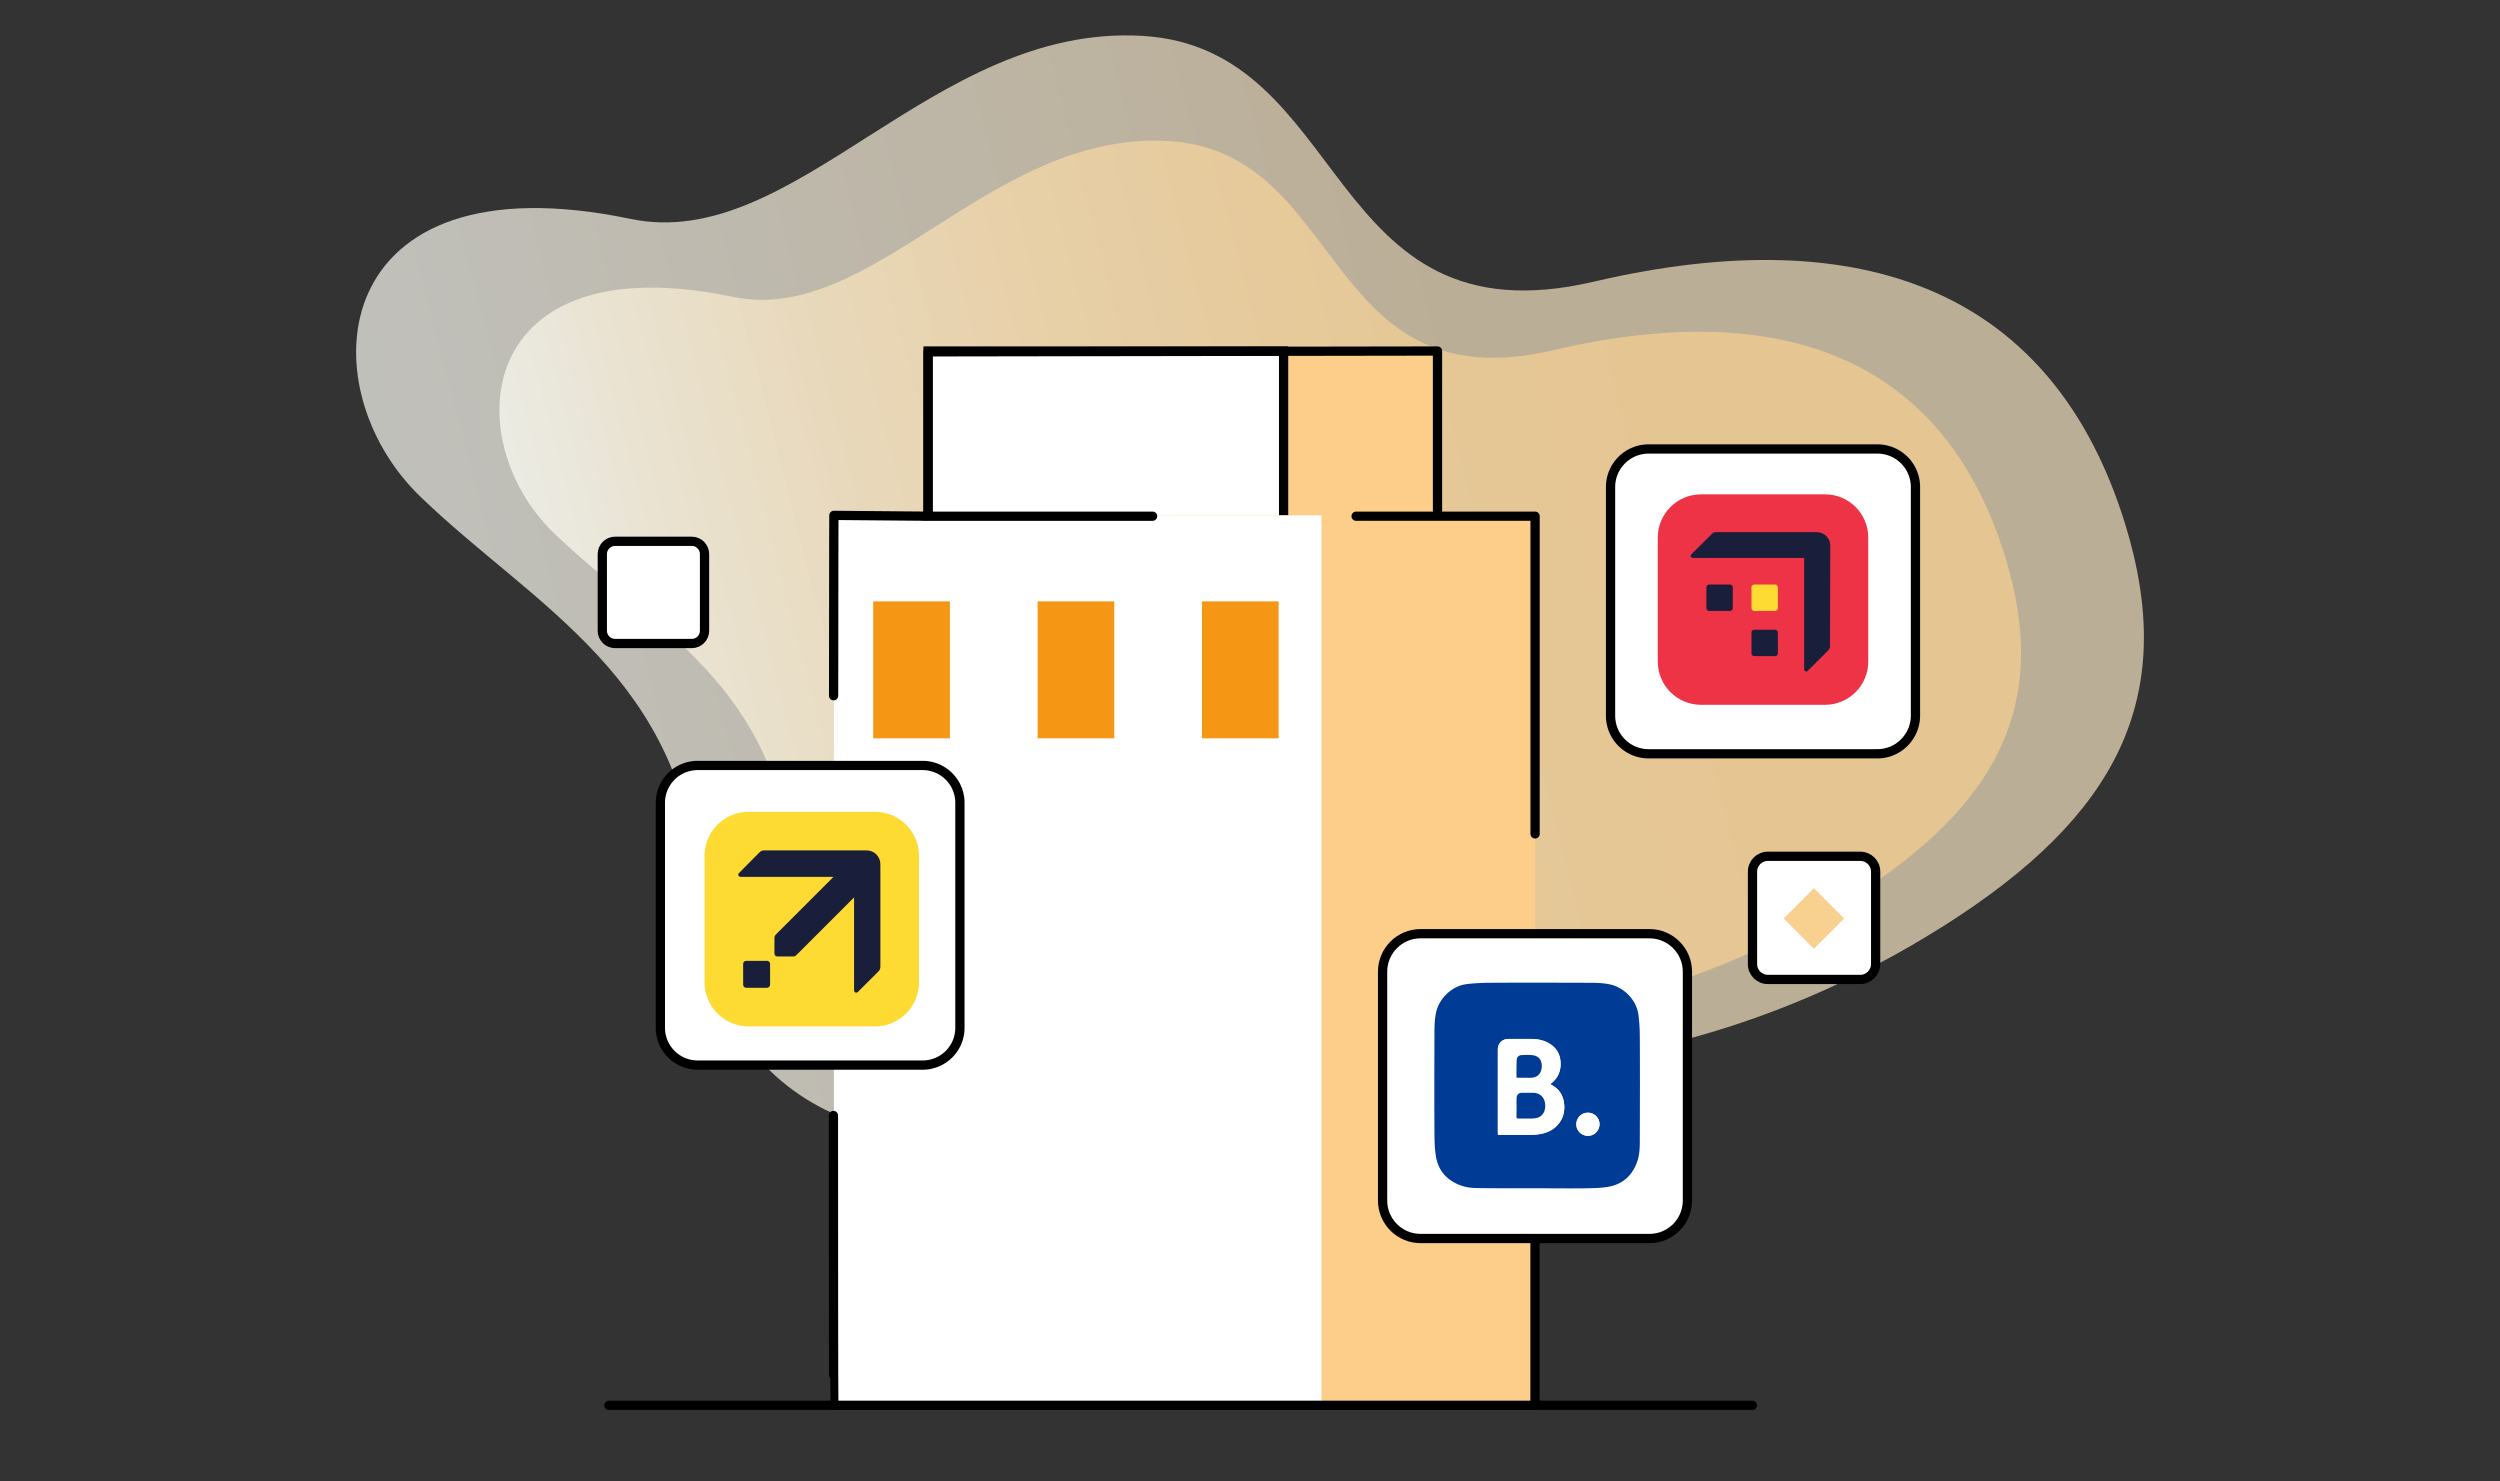
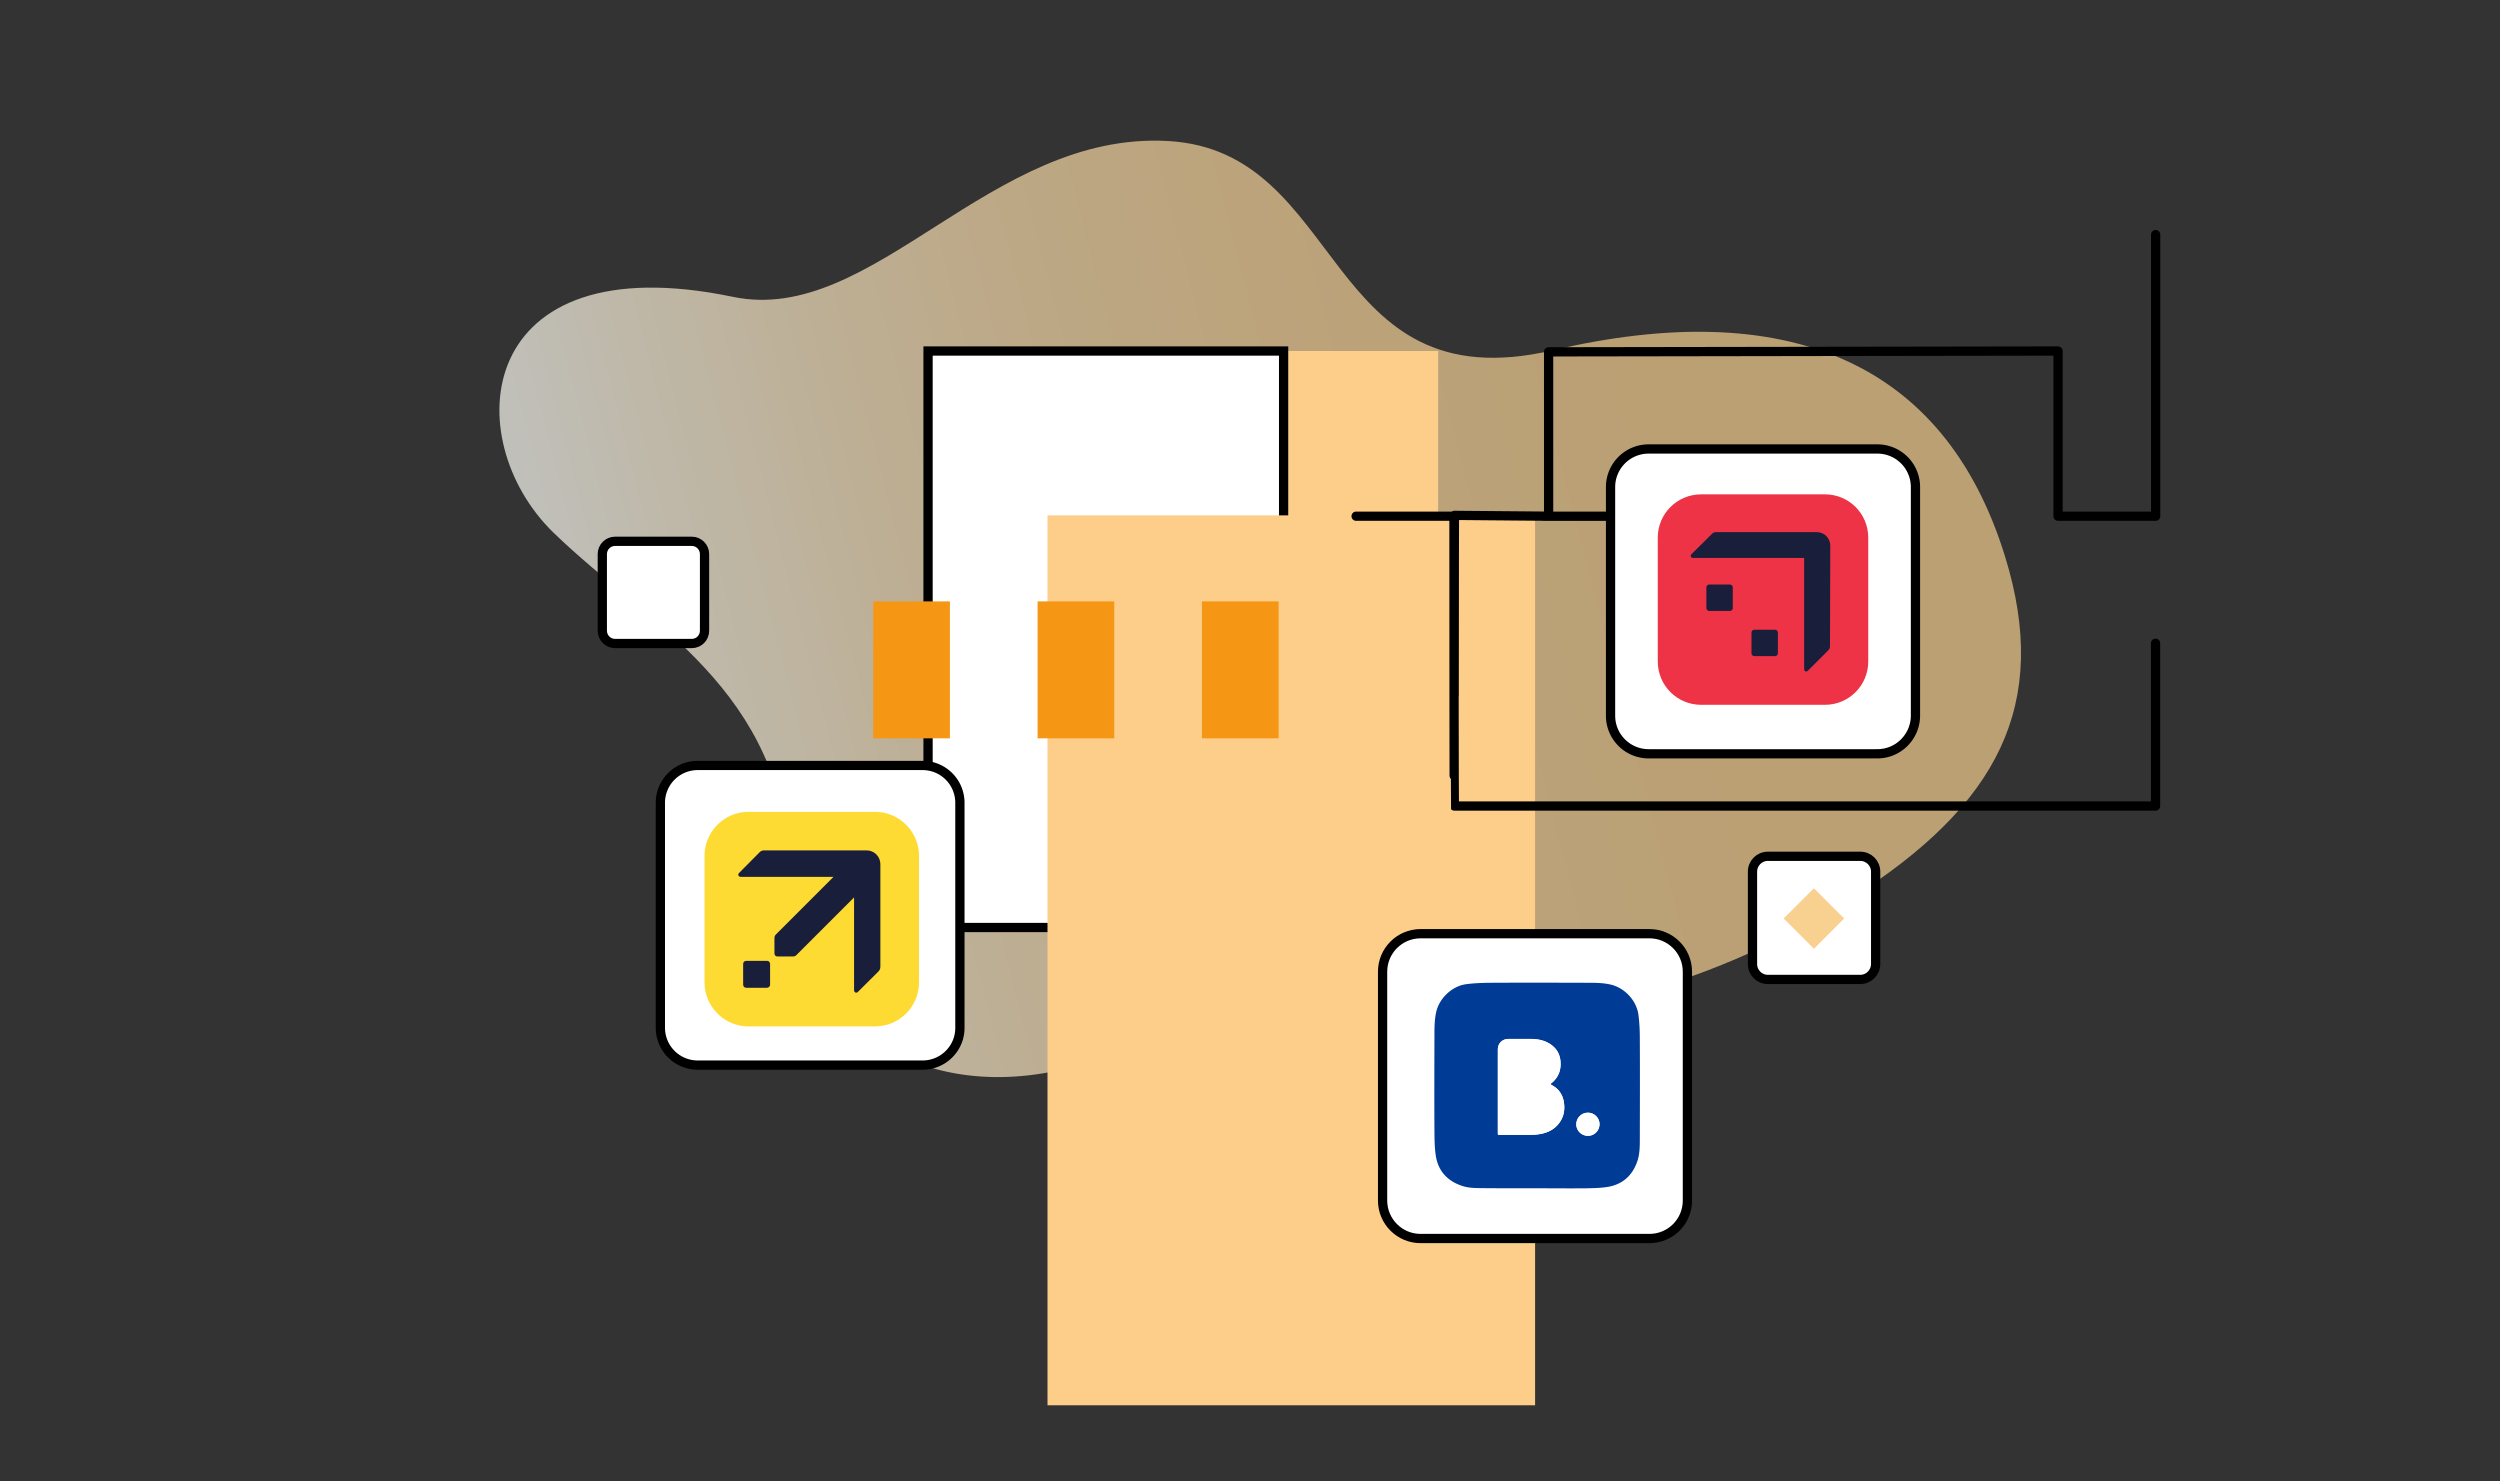
<svg xmlns="http://www.w3.org/2000/svg" xml:space="preserve" id="Layer_1" x="0" y="0" style="enable-background:new 0 0 270 160" version="1.1" viewBox="0 0 270 160">
  <rect x="0" y="0" width="270" height="160" fill="#333333" stroke="none" />
  <style>.st2,.st3{stroke:#000;stroke-miterlimit:10}.st2{fill:none;stroke-linecap:round;stroke-linejoin:round}.st3{fill:#fff}.st5{fill:#fdce8a}.st6{fill:#fff}.st8{fill:#003b95}.st9{fill:#fddb32}.st10{fill:#191e3b}</style>
  <linearGradient id="SVGID_1_" x1="239.579" x2="420.566" y1="693.52" y2="693.52" gradientTransform="scale(1 -1) rotate(14.495 3201.406 -441.753)" gradientUnits="userSpaceOnUse">
    <stop offset="0" style="stop-color:#fffff8" />
    <stop offset=".646" style="stop-color:#f8e5c3" />
  </linearGradient>
-   <path d="M209.9 100.01c18.73-11.84 25.42-24.63 19.61-43.44-7.73-25.02-28.07-32.99-57.38-26.15S145.98 5.14 123.31 3.87 85.89 27.35 68.09 23.64C35.26 16.8 33.07 41.67 45.33 53.57s29 19.69 30.1 43.03 21.74 30.95 40.86 23.03c19.12-7.93 54.23 5.26 93.61-19.62z" style="opacity:.69;fill:url(#SVGID_1_);enable-background:new" />
  <linearGradient id="SVGID_00000095307928142355938420000012205173539250125993_" x1="253.081" x2="407.122" y1="690.611" y2="690.611" gradientTransform="scale(1 -1) rotate(14.495 3201.406 -441.753)" gradientUnits="userSpaceOnUse">
    <stop offset="0" style="stop-color:#fffff8" />
    <stop offset=".107" style="stop-color:#fdf3dc" />
    <stop offset=".242" style="stop-color:#fbe6c0" />
    <stop offset=".389" style="stop-color:#fadcaa" />
    <stop offset=".549" style="stop-color:#f9d59b" />
    <stop offset=".734" style="stop-color:#f8d192" />
    <stop offset="1" style="stop-color:#f8d08f" />
  </linearGradient>
  <path d="M199.85 97.05c15.94-10.07 21.64-20.96 16.69-36.97-6.58-21.29-23.89-28.08-48.84-22.25-24.95 5.82-22.25-21.52-41.55-22.6S94.31 35.21 79.16 32.06C51.21 26.23 49.35 47.4 59.78 57.53 70.22 67.65 84.47 74.28 85.4 94.15s18.5 26.34 34.77 19.6c16.28-6.74 46.17 4.48 79.68-16.7z" style="opacity:.69;fill:url(#SVGID_00000095307928142355938420000012205173539250125993_);enable-background:new" />
-   <path d="M189.26 151.77H65.76" class="st2" />
  <path d="M74.71 69.5h-8.28c-.76 0-1.38-.62-1.38-1.38v-8.28c0-.76.62-1.38 1.38-1.38h8.28c.76 0 1.38.62 1.38 1.38v8.28c0 .77-.62 1.38-1.38 1.38zm126.2 36.28h-9.98c-.92 0-1.66-.74-1.66-1.66v-9.98c0-.92.74-1.66 1.66-1.66h9.98c.92 0 1.66.74 1.66 1.66v9.98c-.01.92-.75 1.66-1.66 1.66z" class="st3" />
  <path d="M193.6 96.89h4.62v4.62h-4.62z" style="fill:#f8d08f" transform="rotate(-45.001 195.905 99.207)" />
  <path d="M117.22 37.91h38.1v62.26h-38.1z" class="st5" />
  <path d="M100.23 37.91h38.4v62.26h-38.4z" class="st3" />
  <path d="M113.13 55.66h52.66v96.11h-52.66z" class="st5" />
-   <path d="M90.06 55.66h52.66v96.11H90.06z" class="st6" />
  <path d="M94.31 64.95h8.28v14.79h-8.28zm17.75 0h8.28v14.79h-8.28zm17.75 0h8.28v14.79h-8.28z" style="fill:#f59715" />
-   <path d="M146.46 55.75h10.57m-67.02 64.72c0 11.57.01 31.27.04 31.3h75.73v-17.58m.01-44.13V55.75h-10.54V37.91l-55.02.09v17.75l-10.17-.09s-.02 2.72-.03 19.48m9.6-19.39h24.85" class="st2" />
+   <path d="M146.46 55.75h10.57c0 11.57.01 31.27.04 31.3h75.73v-17.58m.01-44.13V55.75h-10.54V37.91l-55.02.09v17.75l-10.17-.09s-.02 2.72-.03 19.48m9.6-19.39h24.85" class="st2" />
  <path d="M178.14 133.76h-24.72c-2.26 0-4.1-1.84-4.1-4.1v-24.72c0-2.26 1.84-4.1 4.1-4.1h24.72c2.26 0 4.1 1.84 4.1 4.1v24.72c0 2.27-1.83 4.1-4.1 4.1z" class="st3" />
  <path d="M166.01 128.33c-1.93 0-3.87.01-5.8-.01-.77-.01-1.55.01-2.29-.24-1.56-.51-2.57-1.57-2.84-3.19-.14-.84-.15-1.71-.16-2.57-.02-3.53-.01-7.06 0-10.59 0-.83.01-1.66.2-2.48.36-1.48 1.73-2.77 3.25-2.96.84-.11 1.71-.14 2.56-.15 3.53-.02 7.06-.01 10.59 0 .82 0 1.65.01 2.46.2 1.49.36 2.77 1.72 2.97 3.25.11.84.15 1.71.15 2.56.02 3.53.01 7.07 0 10.61 0 .86.02 1.74-.24 2.57-.51 1.57-1.57 2.57-3.2 2.85-.84.14-1.71.14-2.57.16-1.7.01-3.39 0-5.08-.01zm1.42-11.25c.72-.52 1.09-1.21 1.11-2.07.02-.87-.26-1.6-.97-2.13-.65-.49-1.41-.66-2.21-.66-.82-.01-1.64-.01-2.46 0-.66 0-1.13.47-1.14 1.13v9.01c0 .07.01.13.01.2.07 0 .11.01.16.01 1.15 0 2.3.01 3.44 0 .29 0 .58-.02.87-.07.74-.12 1.4-.39 1.93-.94.66-.7.87-1.55.73-2.49-.13-.84-.57-1.48-1.34-1.88a.497.497 0 0 0-.13-.11zm4.07 5.59c.69 0 1.25-.57 1.25-1.25 0-.69-.57-1.25-1.26-1.25-.69 0-1.25.57-1.25 1.25 0 .69.56 1.25 1.26 1.25z" class="st8" />
  <path d="M167.43 117.08c.07.04.1.07.14.09.77.39 1.21 1.03 1.34 1.88.14.93-.07 1.79-.73 2.49-.52.55-1.19.83-1.93.94-.29.05-.58.07-.87.07-1.15.01-2.3 0-3.44 0-.05 0-.1-.01-.16-.01 0-.07-.01-.13-.01-.2v-9.01c0-.66.47-1.13 1.14-1.13.82 0 1.64-.01 2.46 0 .8.01 1.56.17 2.21.66.71.53.99 1.26.97 2.13-.03.88-.41 1.56-1.12 2.09zm-3.64 2.54c-.01.34-.01.66-.01 1 0 .11.02.18.16.17.52-.01 1.04.01 1.57 0 .48-.01.91-.15 1.18-.59.21-.36.25-.75.16-1.16-.12-.62-.59-1.02-1.23-1.03-.41-.01-.81-.01-1.22 0-.38 0-.59.2-.61.57-.01.35 0 .69 0 1.04zm-.01-3.23h1.49c.71 0 1.13-.35 1.23-1.05.08-.61-.14-1.29-.96-1.39-.41-.05-.82-.03-1.23-.01-.32.02-.5.24-.51.56-.02.54-.01 1.07-.02 1.61v.28zm7.72 6.28c-.7 0-1.27-.56-1.26-1.25 0-.69.56-1.25 1.25-1.25.7 0 1.27.57 1.26 1.25-.01.69-.56 1.25-1.25 1.25z" class="st6" />
-   <path d="M163.79 119.62c0-.34-.02-.69 0-1.03.02-.38.23-.57.61-.57.41 0 .81-.01 1.22 0 .64.02 1.1.41 1.23 1.03.08.4.05.8-.16 1.16-.26.44-.7.58-1.18.59-.52.01-1.04-.01-1.57 0-.14 0-.16-.06-.16-.17.01-.34 0-.67.01-1.01-.01 0-.01 0 0 0zm-.01-3.23v-.27c0-.54 0-1.08.02-1.61.01-.32.2-.54.51-.56.41-.02.83-.04 1.23.01.82.1 1.04.77.96 1.39-.1.7-.52 1.05-1.23 1.05-.48-.01-.96-.01-1.49-.01z" class="st8" />
  <path d="M99.64 115.03H75.35a4.03 4.03 0 0 1-4.03-4.03V86.7a4.03 4.03 0 0 1 4.03-4.03h24.29a4.03 4.03 0 0 1 4.03 4.03V111c.01 2.22-1.8 4.03-4.03 4.03z" class="st3" />
  <path d="M94.49 110.85H80.85c-2.63 0-4.76-2.14-4.76-4.77V92.44c0-2.63 2.14-4.76 4.76-4.76h13.64c2.64 0 4.76 2.14 4.76 4.76v13.64a4.748 4.748 0 0 1-4.76 4.77z" class="st9" />
  <path d="M83.17 106.35v-2.25c0-.18-.14-.33-.33-.33h-2.25c-.18 0-.33.14-.33.33v2.25c0 .18.14.33.33.33h2.25c.18-.01.33-.15.33-.33zm11.91-1.94V93.33c0-.82-.66-1.49-1.49-1.49H82.52c-.22 0-.36.08-.5.22l-2.21 2.23c-.16.16-.05.41.19.41h10.02l-6.22 6.22c-.11.11-.16.22-.16.41v1.64c0 .19.13.33.33.33h1.64c.19 0 .31-.05.41-.16l6.22-6.22v10.02c0 .24.24.36.41.19l2.23-2.22c.12-.14.2-.27.2-.5z" class="st10" />
  <path d="M202.76 81.41h-24.71a4.11 4.11 0 0 1-4.11-4.11V52.6a4.11 4.11 0 0 1 4.11-4.11h24.71a4.11 4.11 0 0 1 4.11 4.11v24.7c-.01 2.27-1.85 4.11-4.11 4.11z" class="st3" />
  <path d="M197.1 76.12h-13.38c-2.59 0-4.68-2.09-4.68-4.68V58.06c0-2.58 2.09-4.67 4.68-4.67h13.38c2.59 0 4.67 2.09 4.67 4.67v13.38c0 2.59-2.09 4.68-4.67 4.68z" style="fill:#ef3346" />
  <path d="M187.14 63.45a.31.31 0 0 0-.32-.32h-2.21a.31.31 0 0 0-.32.32v2.21c0 .18.13.32.32.32h2.21c.18 0 .32-.13.32-.32v-2.21zm4.87 4.88c0-.18-.14-.32-.32-.32h-2.21a.31.31 0 0 0-.32.32v2.21c0 .18.13.32.32.32h2.21c.18 0 .32-.13.32-.32v-2.21z" class="st10" />
-   <path d="M192.01 63.45a.31.31 0 0 0-.32-.32h-2.21a.31.31 0 0 0-.32.32v2.21c0 .18.13.32.32.32h2.21c.18 0 .32-.13.32-.32v-2.21z" class="st9" />
  <path d="M197.67 58.93c0-.81-.64-1.46-1.46-1.46h-10.87c-.22 0-.35.08-.48.22l-2.19 2.17c-.16.16-.05.4.18.4h12v12c0 .24.24.35.4.18l2.17-2.17c.14-.14.22-.26.22-.48l.03-10.86z" class="st10" />
</svg>